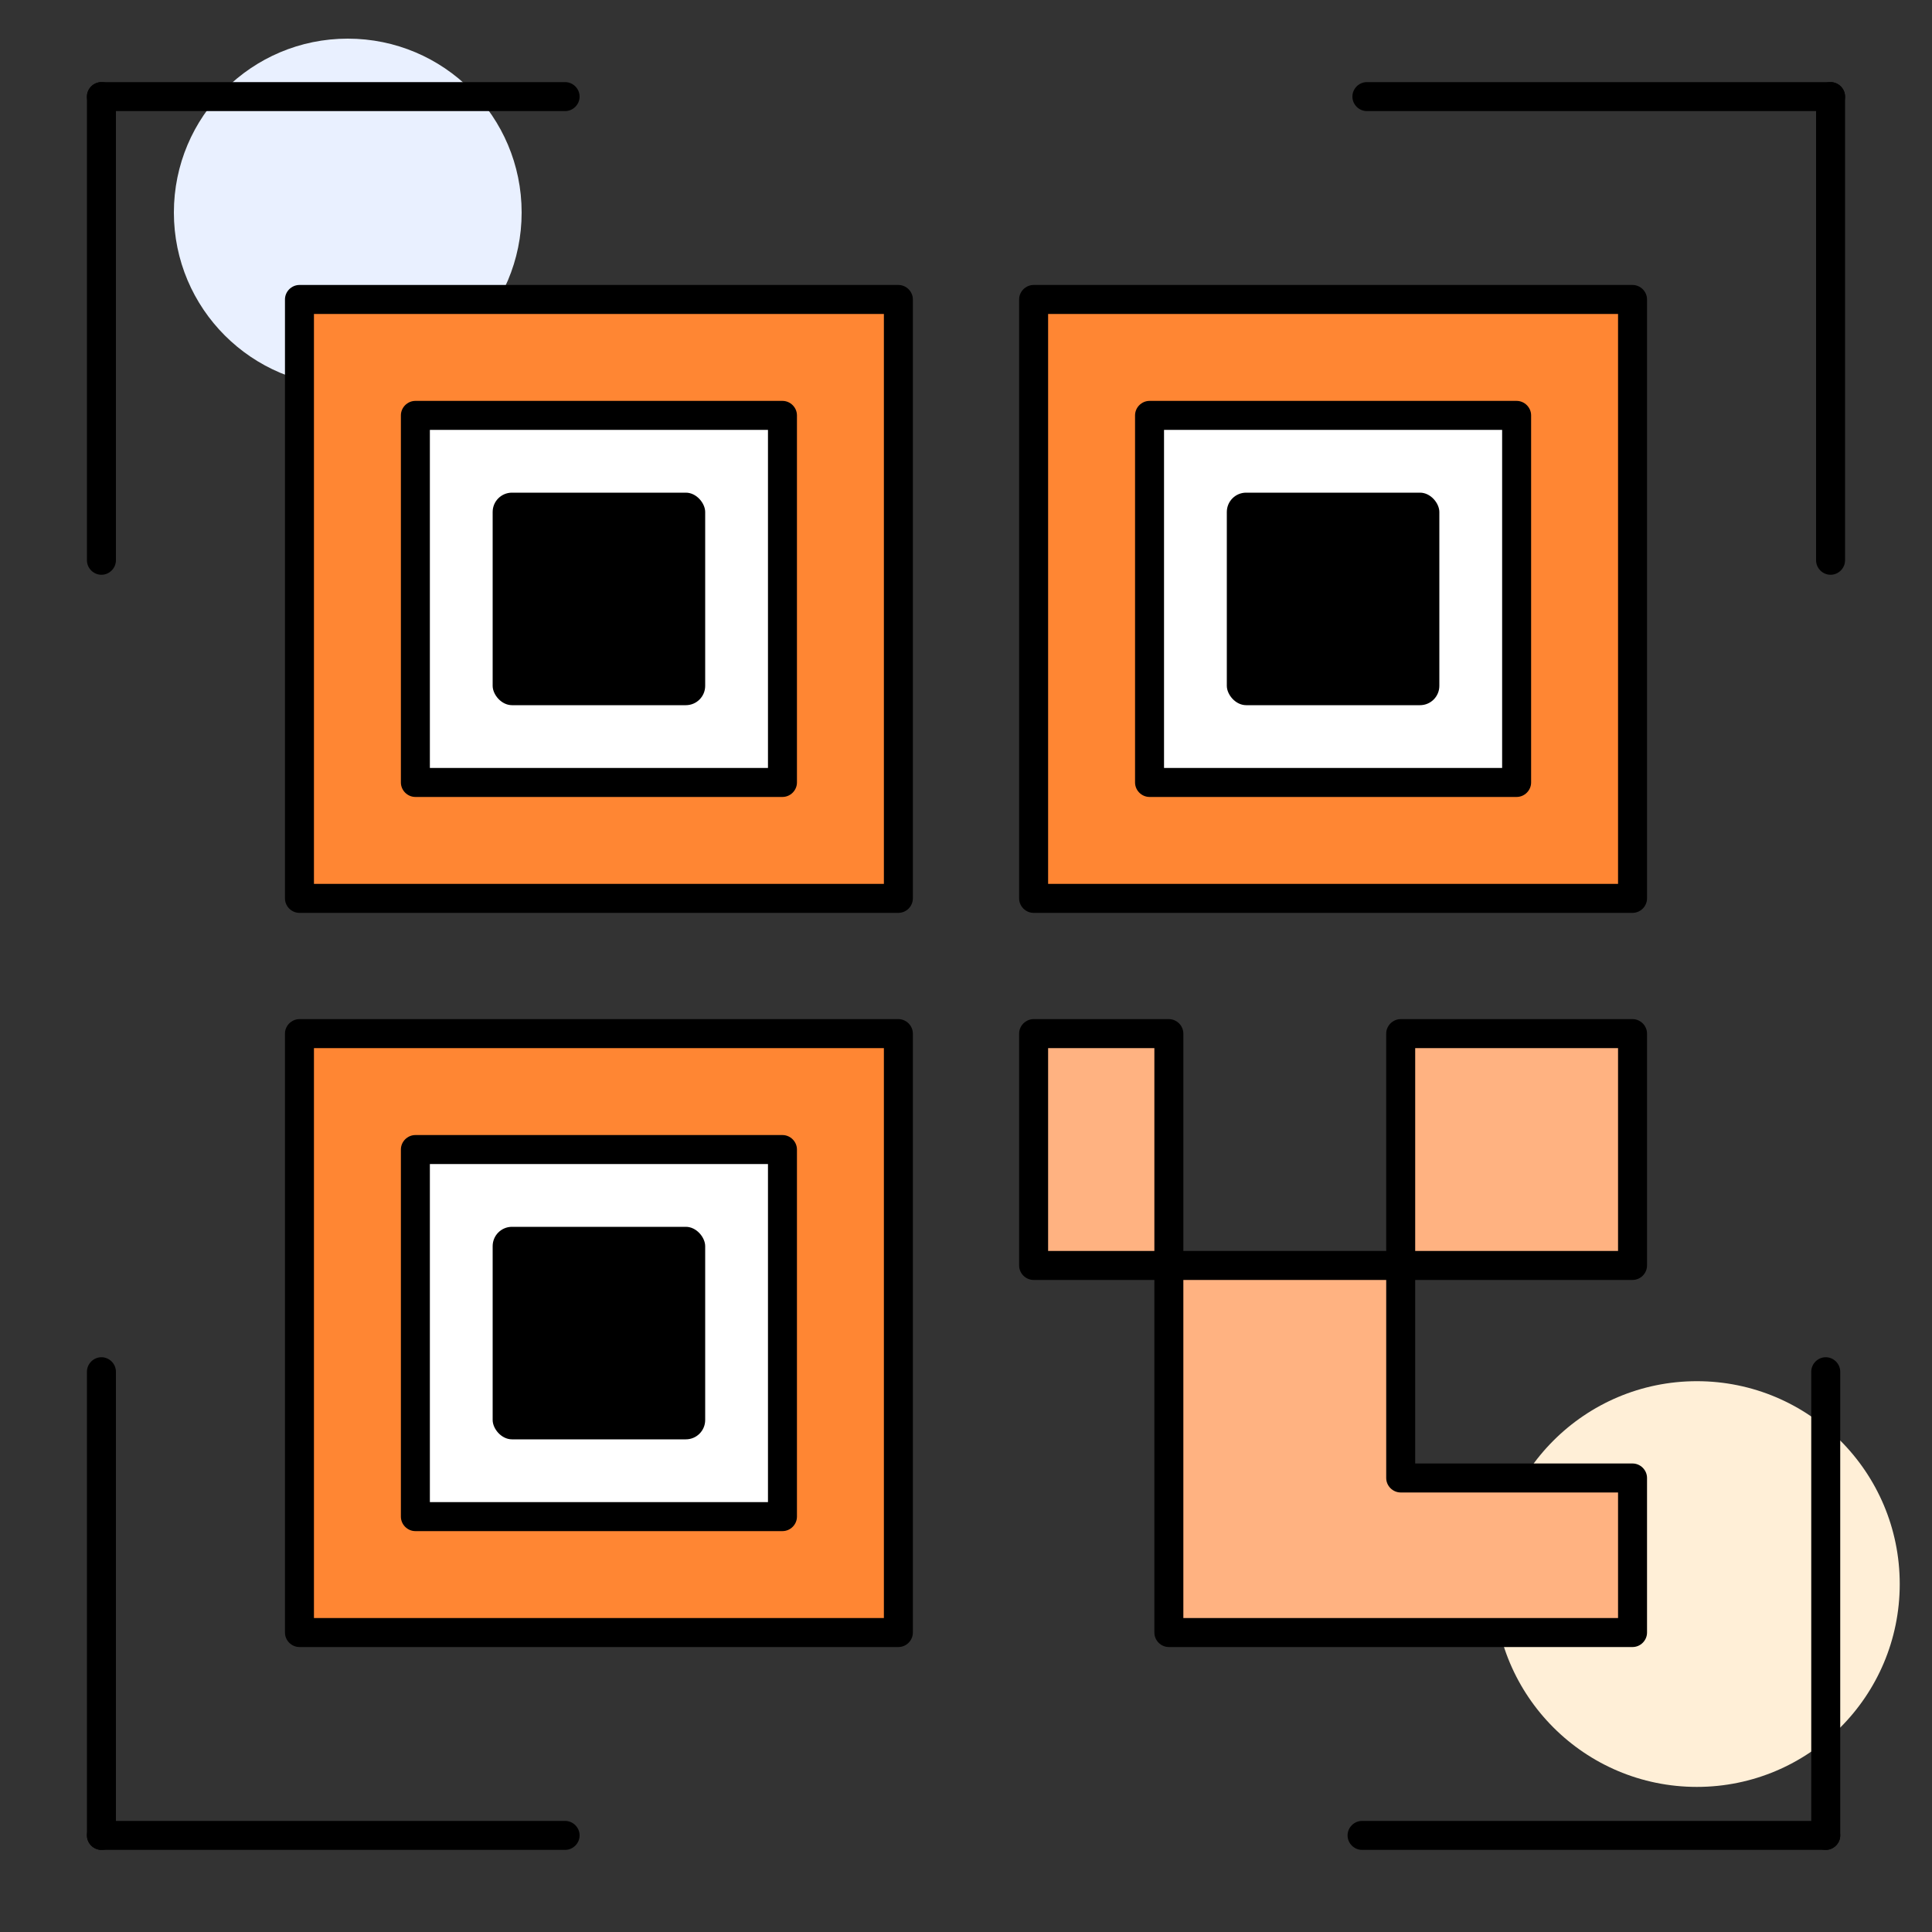
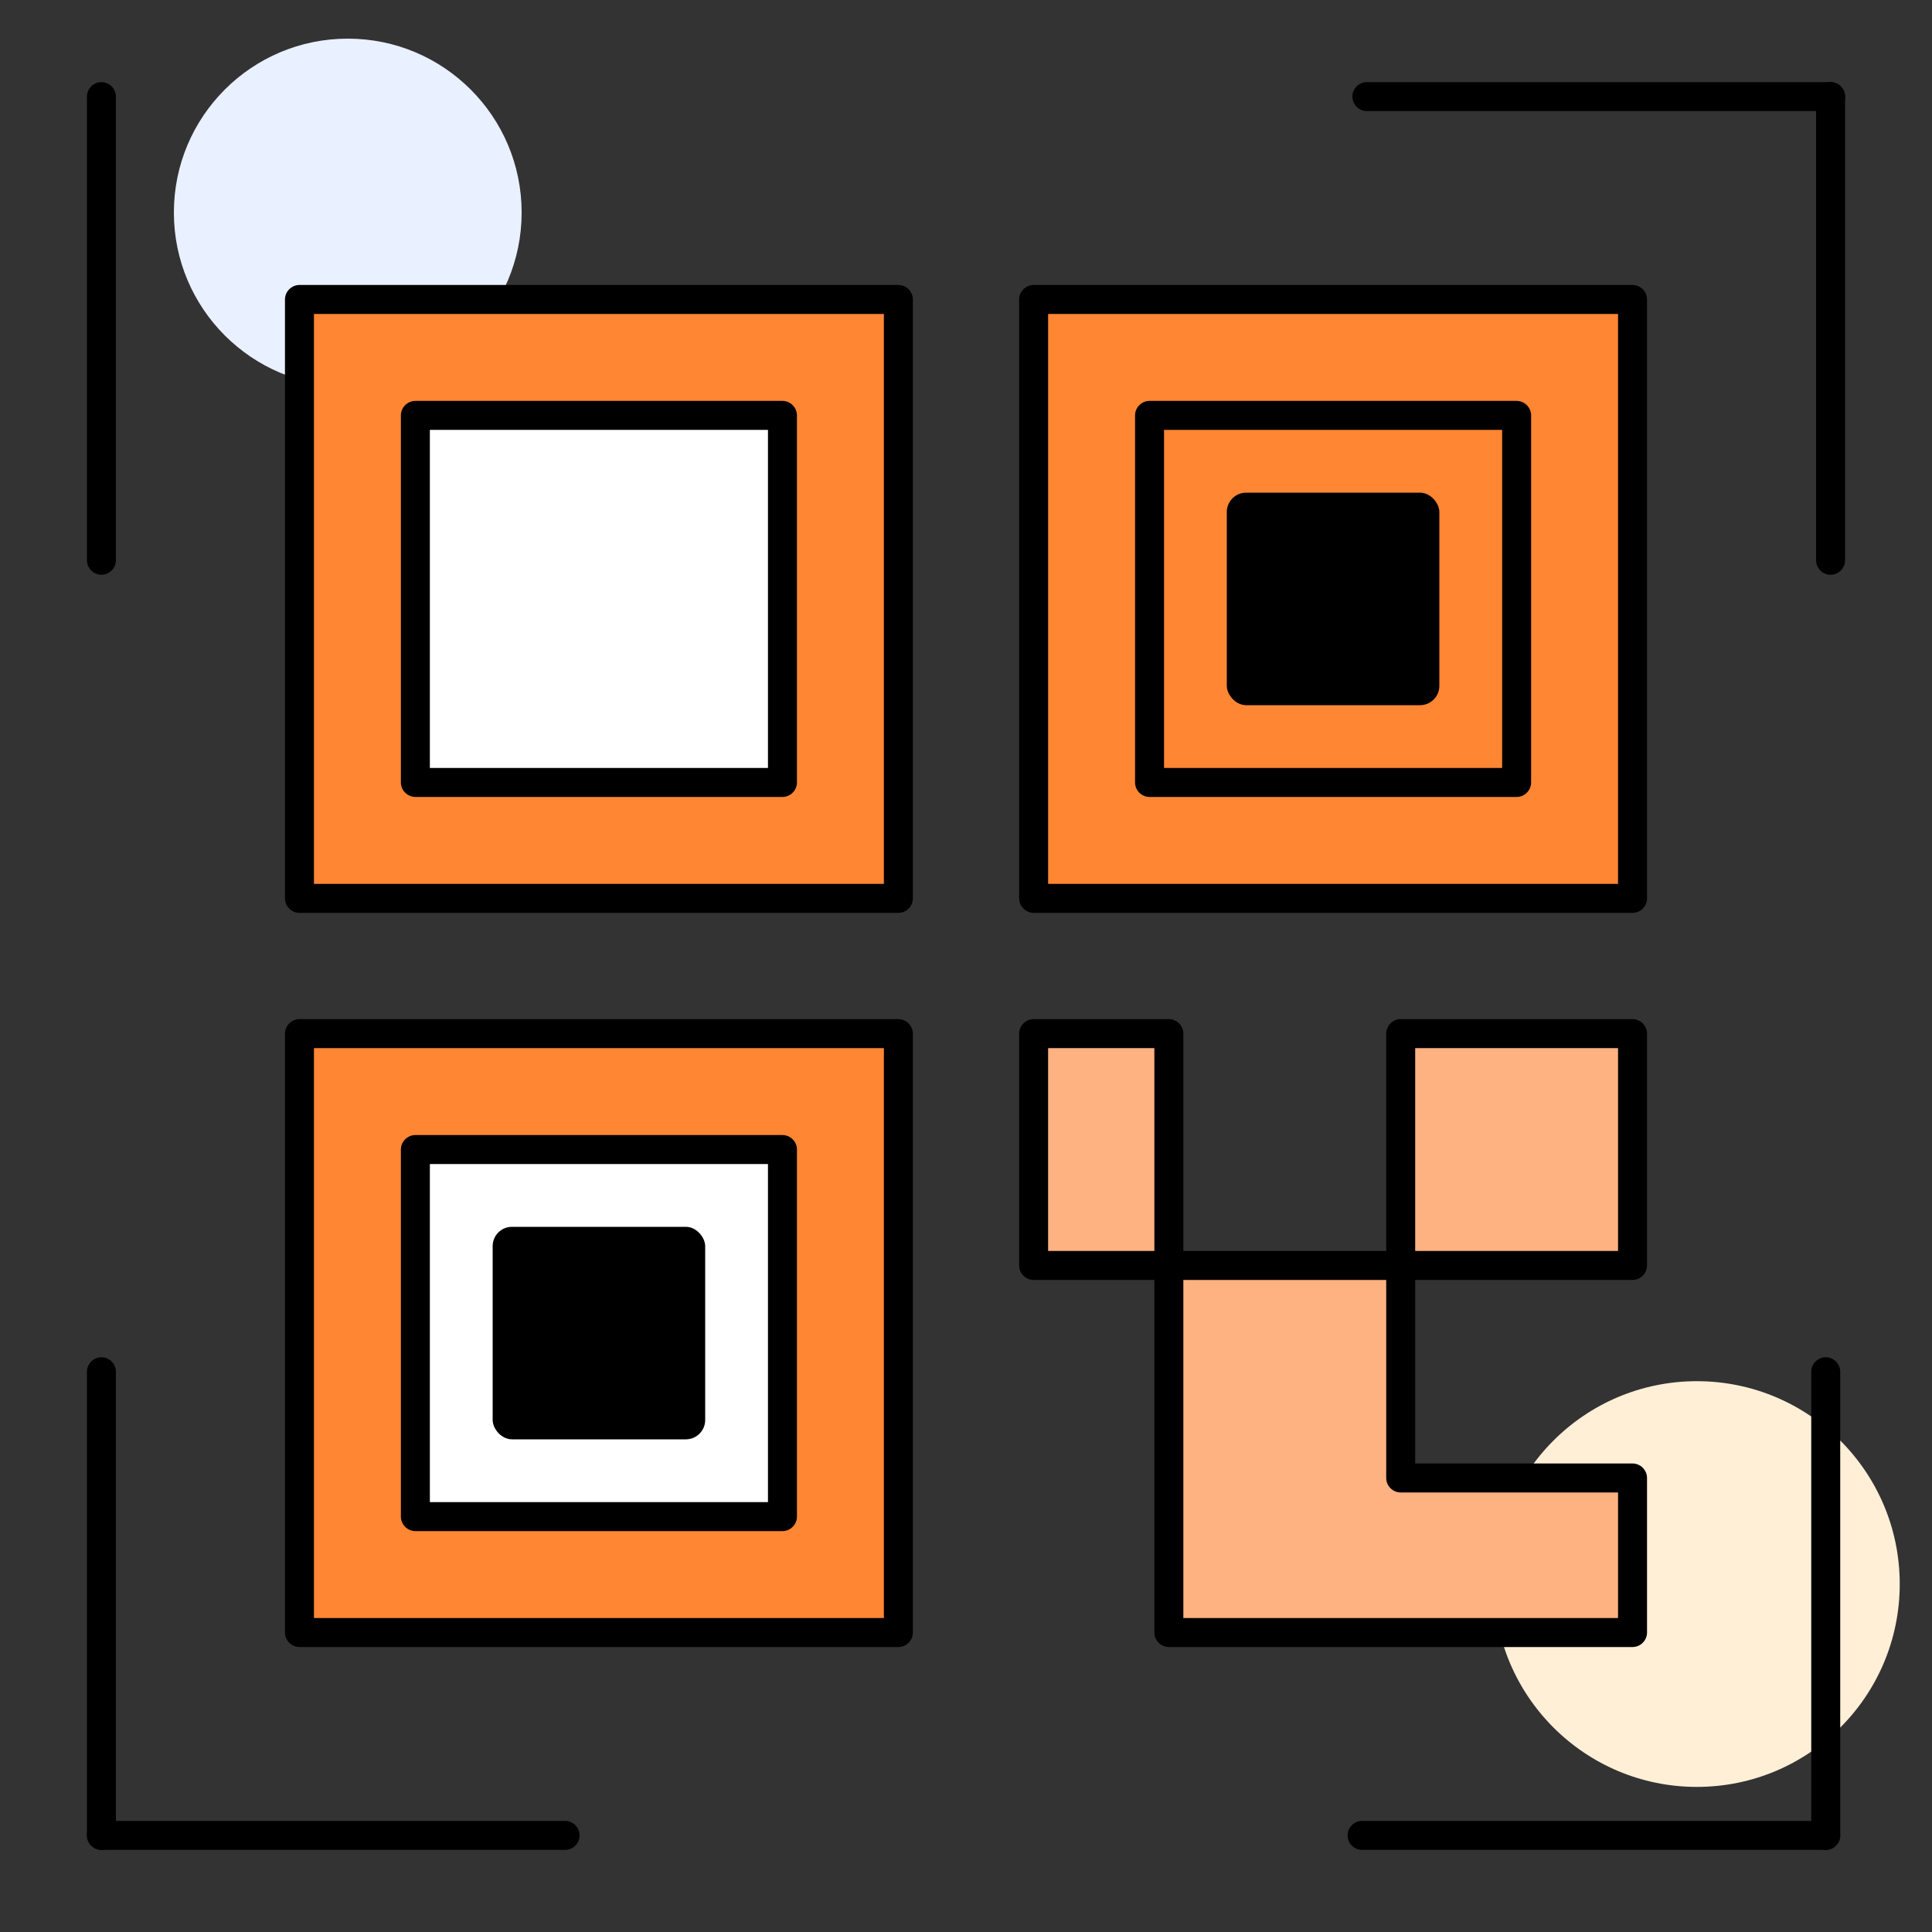
<svg xmlns="http://www.w3.org/2000/svg" id="a" viewBox="0 0 100 100">
  <rect x="0" y="0" width="100" height="100" fill="#333333" stroke="none" />
  <defs>
    <style>.b{fill:#e9f0ff;}.c{fill:#fff;}.d{fill:#ffefd7;}.e{fill:#ffb281;}.f{fill:#ff8633;}</style>
  </defs>
  <circle class="b" cx="18" cy="11" r="9" />
  <circle class="d" cx="87.83" cy="81.99" r="10.5" />
  <g>
    <g>
      <g>
        <rect class="f" x="15.5" y="15.5" width="31" height="31" />
        <path d="m46.5,47.25H15.5c-.41,0-.75-.34-.75-.75V15.5c0-.41.34-.75.75-.75h31c.41,0,.75.34.75.75v31c0,.41-.34.75-.75.75Zm-30.25-1.5h29.5v-29.5h-29.5v29.5Z" />
      </g>
      <g>
        <rect class="f" x="53.5" y="15.5" width="31" height="31" />
        <path d="m84.5,47.25h-31c-.41,0-.75-.34-.75-.75V15.5c0-.41.34-.75.75-.75h31c.41,0,.75.34.75.75v31c0,.41-.34.75-.75.75Zm-30.25-1.5h29.5v-29.5h-29.5v29.5Z" />
      </g>
      <g>
        <rect class="f" x="15.5" y="53.5" width="31" height="31" />
        <path d="m46.5,85.25H15.5c-.41,0-.75-.34-.75-.75v-31c0-.41.34-.75.75-.75h31c.41,0,.75.34.75.75v31c0,.41-.34.75-.75.75Zm-30.25-1.5h29.5v-29.5h-29.5v29.5Z" />
      </g>
      <g>
        <rect class="e" x="53.5" y="53.5" width="7" height="12" />
        <path d="m60.5,66.25h-7c-.41,0-.75-.34-.75-.75v-12c0-.41.34-.75.75-.75h7c.41,0,.75.34.75.75v12c0,.41-.34.75-.75.75Zm-6.25-1.5h5.5v-10.5h-5.5v10.5Z" />
      </g>
      <g>
        <rect class="e" x="72.5" y="53.5" width="12" height="12" />
        <path d="m84.5,66.25h-12c-.41,0-.75-.34-.75-.75v-12c0-.41.34-.75.75-.75h12c.41,0,.75.34.75.75v12c0,.41-.34.75-.75.75Zm-11.25-1.5h10.5v-10.5h-10.5v10.5Z" />
      </g>
      <g>
        <polygon class="e" points="72.5 76.5 72.5 65.5 60.5 65.5 60.5 76.5 60.5 84.5 72.5 84.5 84.5 84.5 84.5 76.5 72.5 76.5" />
        <path d="m84.5,85.25h-24c-.41,0-.75-.34-.75-.75v-19c0-.41.34-.75.75-.75h12c.41,0,.75.34.75.75v10.25h11.25c.41,0,.75.34.75.75v8c0,.41-.34.75-.75.75Zm-23.25-1.5h22.5v-6.5h-11.25c-.41,0-.75-.34-.75-.75v-10.25h-10.5v17.5Z" />
      </g>
      <g>
        <rect class="c" x="21.5" y="21.5" width="19" height="19" />
        <path d="m40.5,41.25h-19c-.41,0-.75-.34-.75-.75v-19c0-.41.34-.75.75-.75h19c.41,0,.75.34.75.75v19c0,.41-.34.75-.75.75Zm-18.25-1.5h17.5v-17.5h-17.5v17.5Z" />
      </g>
-       <rect x="25.5" y="25.5" width="11" height="11" rx="1" ry="1" />
      <g>
-         <rect class="c" x="59.5" y="21.5" width="19" height="19" />
        <path d="m78.5,41.25h-19c-.41,0-.75-.34-.75-.75v-19c0-.41.34-.75.75-.75h19c.41,0,.75.34.75.75v19c0,.41-.34.75-.75.75Zm-18.25-1.5h17.5v-17.5h-17.5v17.5Z" />
      </g>
      <rect x="63.5" y="25.5" width="11" height="11" rx="1" ry="1" />
      <g>
        <rect class="c" x="21.5" y="59.5" width="19" height="19" />
        <path d="m40.5,79.25h-19c-.41,0-.75-.34-.75-.75v-19c0-.41.34-.75.75-.75h19c.41,0,.75.34.75.75v19c0,.41-.34.75-.75.75Zm-18.25-1.5h17.5v-17.5h-17.5v17.5Z" />
      </g>
      <rect x="25.5" y="63.5" width="11" height="11" rx="1" ry="1" />
    </g>
    <g>
      <g>
        <path d="m5.25,29.75c-.41,0-.75-.34-.75-.75V5c0-.41.34-.75.75-.75s.75.34.75.75v24c0,.41-.34.75-.75.75Z" />
-         <path d="m29.25,5.75H5.25c-.41,0-.75-.34-.75-.75s.34-.75.75-.75h24c.41,0,.75.34.75.75s-.34.75-.75.75Z" />
      </g>
      <g>
        <path d="m94.75,29.75c-.41,0-.75-.34-.75-.75V5c0-.41.34-.75.75-.75s.75.34.75.75v24c0,.41-.34.75-.75.75Z" />
        <path d="m94.75,5.75h-24c-.41,0-.75-.34-.75-.75s.34-.75.75-.75h24c.41,0,.75.34.75.75s-.34.75-.75.75Z" />
      </g>
      <g>
        <path d="m5.25,95.75c-.41,0-.75-.34-.75-.75v-24c0-.41.34-.75.75-.75s.75.34.75.75v24c0,.41-.34.75-.75.75Z" />
        <path d="m29.25,95.75H5.25c-.41,0-.75-.34-.75-.75s.34-.75.75-.75h24c.41,0,.75.34.75.75s-.34.75-.75.75Z" />
      </g>
    </g>
    <g>
      <path d="m94.5,95.75c-.41,0-.75-.34-.75-.75v-24c0-.41.34-.75.75-.75s.75.34.75.75v24c0,.41-.34.75-.75.75Z" />
      <path d="m94.5,95.75h-24c-.41,0-.75-.34-.75-.75s.34-.75.75-.75h24c.41,0,.75.34.75.75s-.34.75-.75.75Z" />
    </g>
  </g>
</svg>